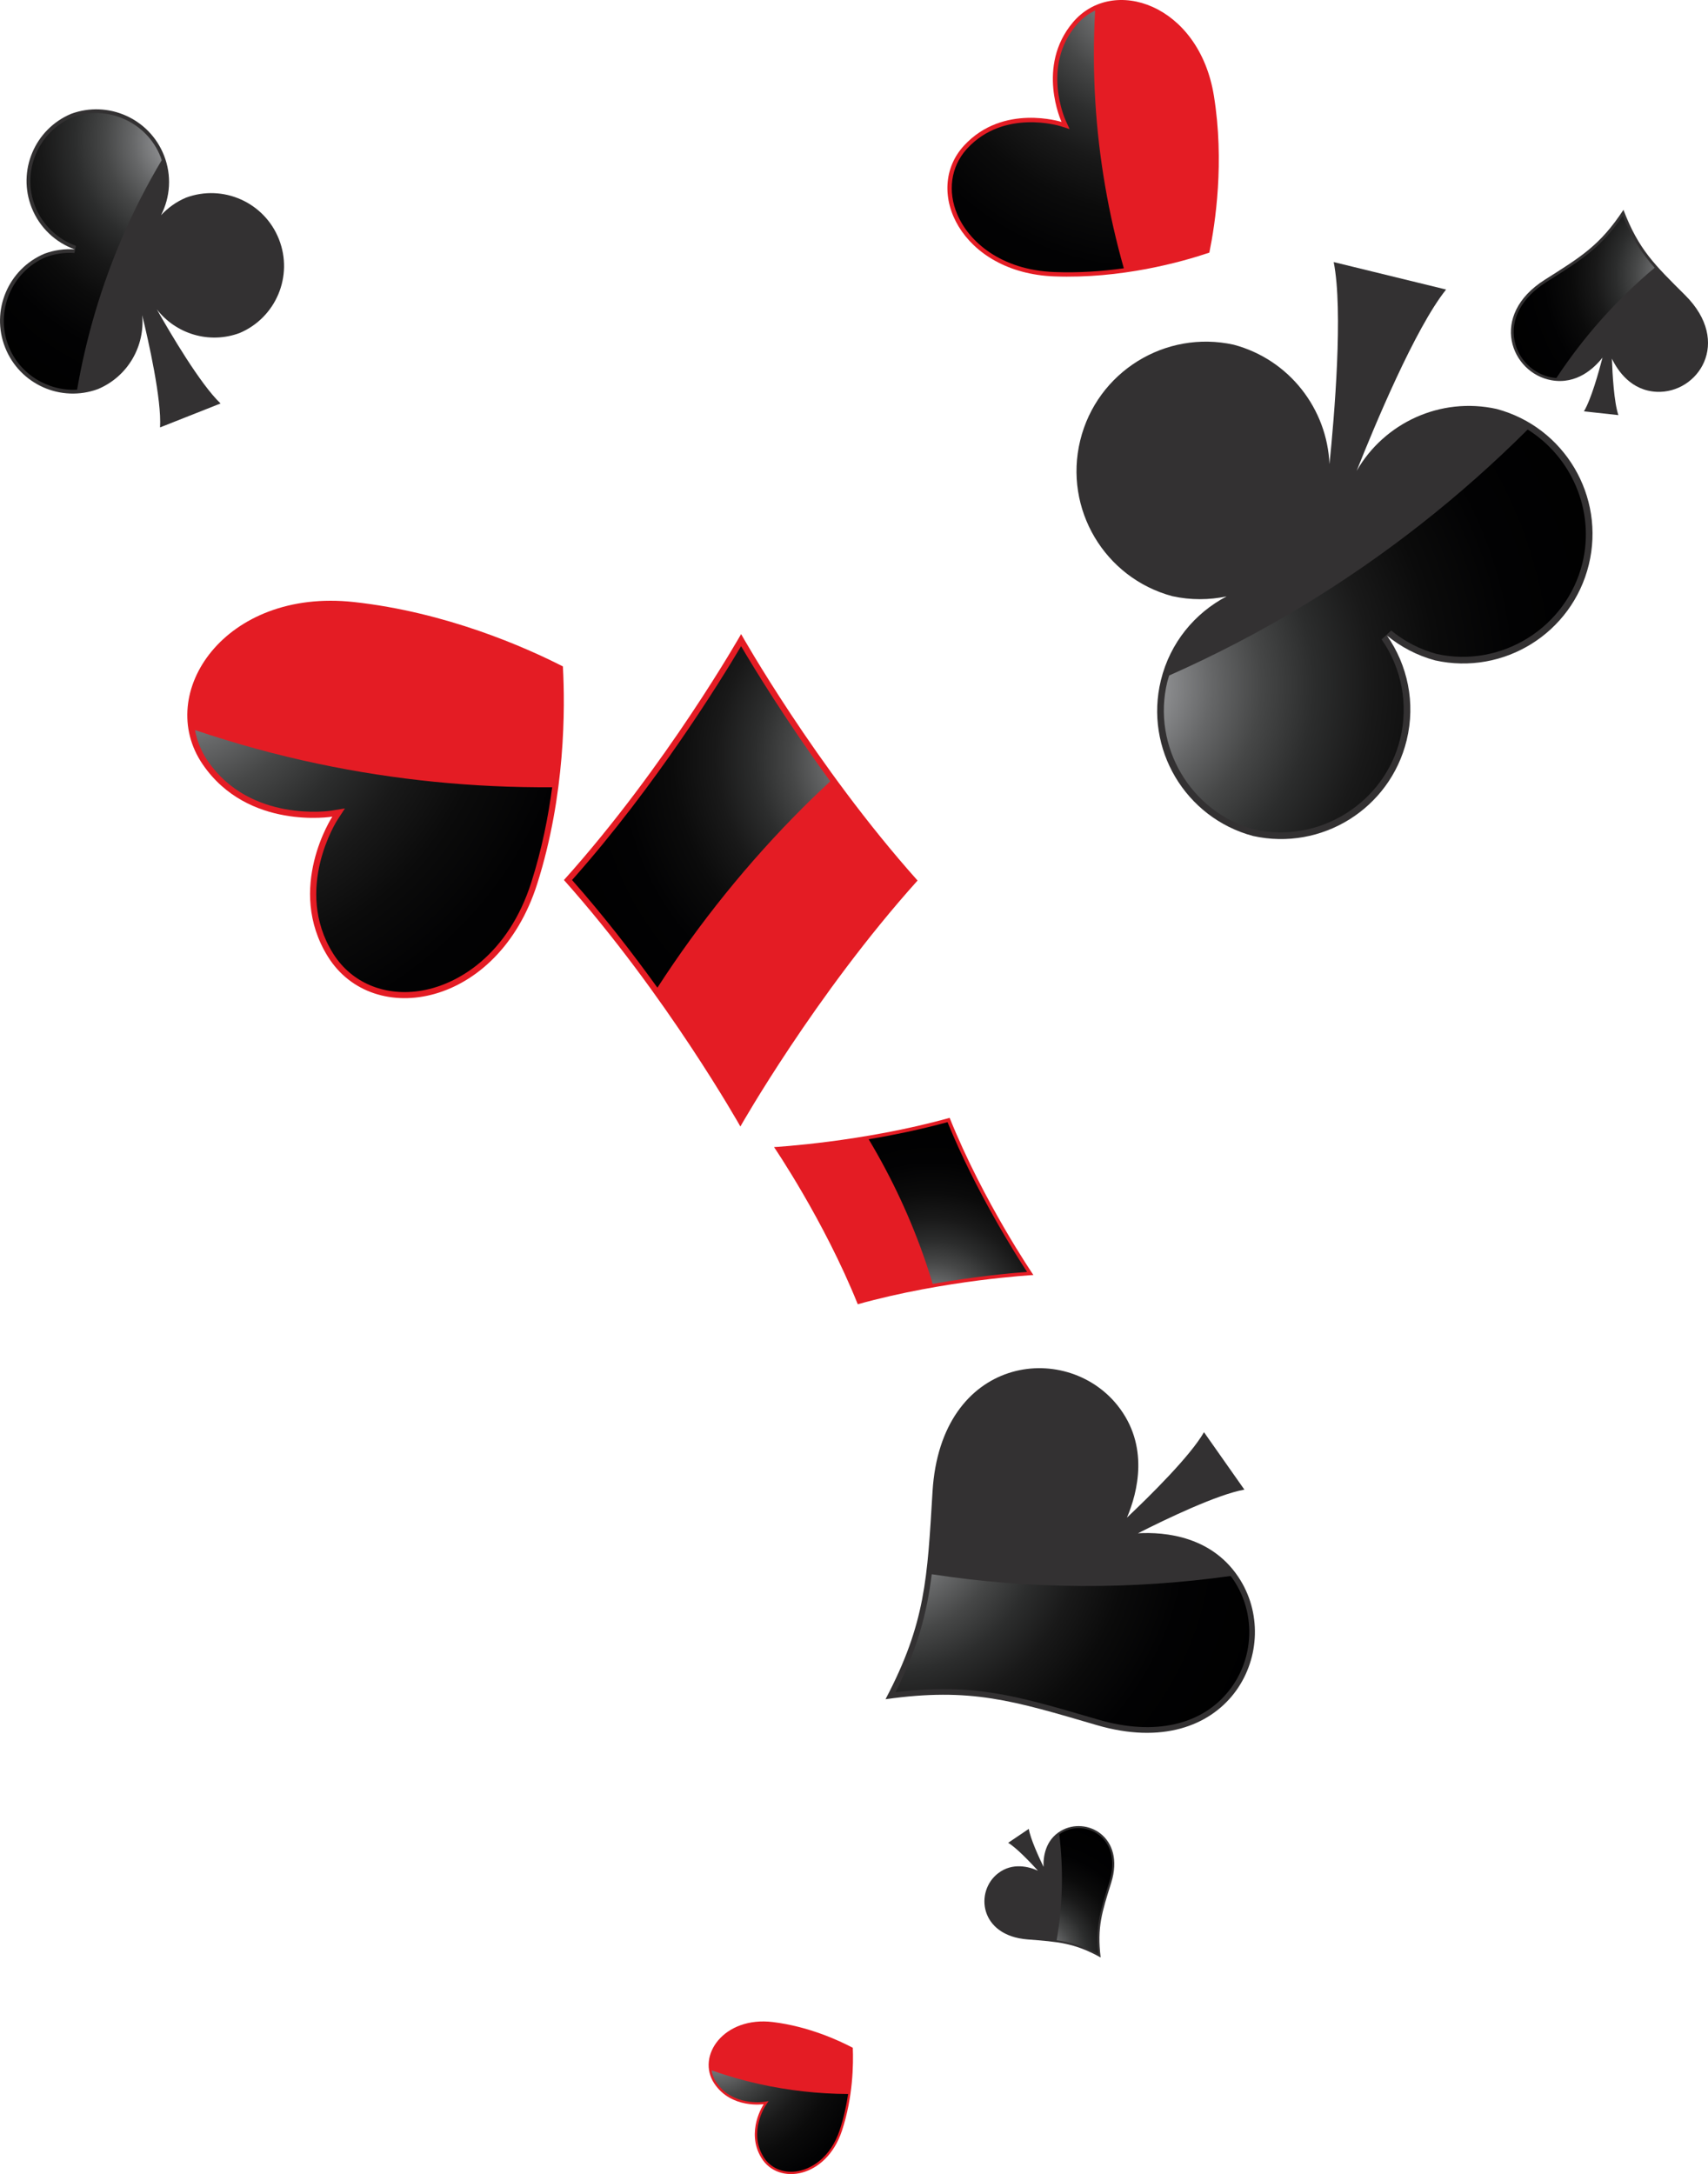
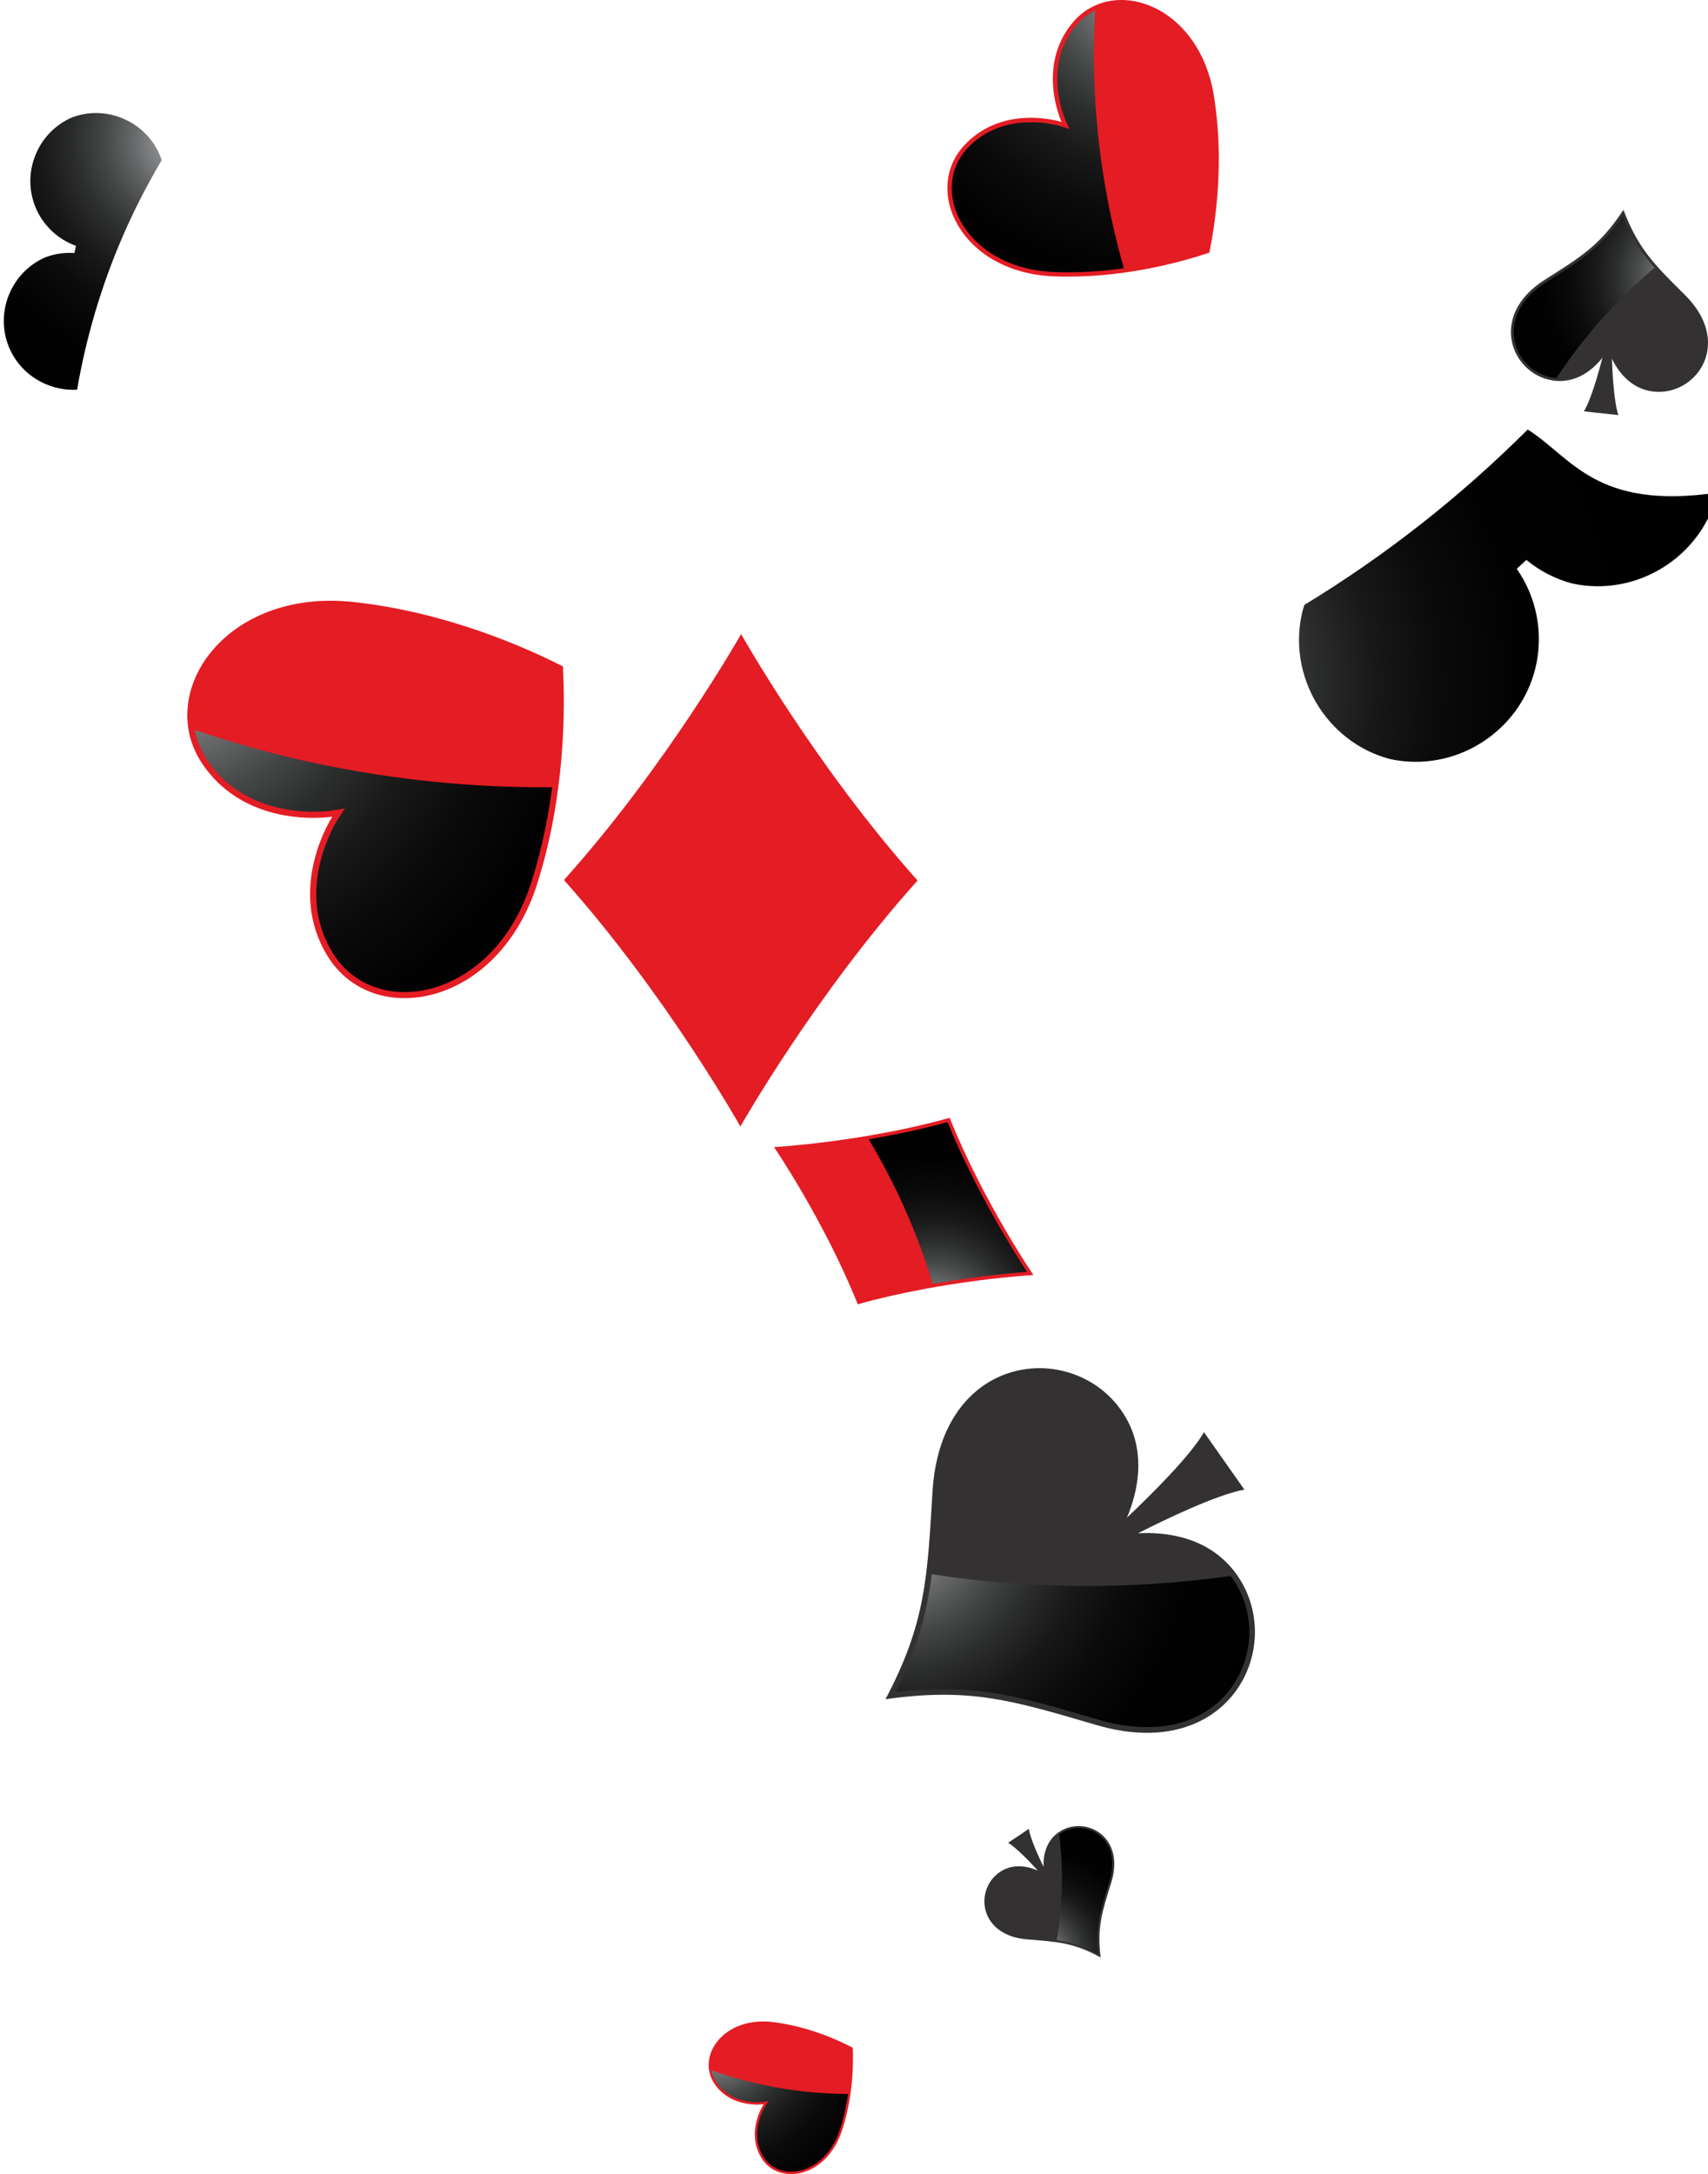
<svg xmlns="http://www.w3.org/2000/svg" version="1.1" x="0px" y="0px" viewBox="0 0 131.554 167.396" style="enable-background:new 0 0 131.554 167.396;" xml:space="preserve">
  <g id="Layer_2" style="display:none;">
</g>
  <g id="Layer_1">
    <g>
      <path style="fill:#E41C24;" d="M57.082,48.822c0,0,5.698,10.137,13.591,18.976c-7.919,8.816-13.647,18.938-13.647,18.938    s-5.698-10.137-13.59-18.977C51.354,58.943,57.082,48.822,57.082,48.822z" />
      <radialGradient id="SVGID_1_" cx="-253.606" cy="-62.093" r="19.402" gradientTransform="matrix(1.617 0.002 -0.002 1.617 478.722 159.231)" gradientUnits="userSpaceOnUse">
        <stop offset="0" style="stop-color:#C4C6C8" />
        <stop offset="0.022" style="stop-color:#B5B7B9" />
        <stop offset="0.093" style="stop-color:#8B8C8E" />
        <stop offset="0.169" style="stop-color:#666768" />
        <stop offset="0.25" style="stop-color:#464747" />
        <stop offset="0.338" style="stop-color:#2C2D2D" />
        <stop offset="0.433" style="stop-color:#191919" />
        <stop offset="0.541" style="stop-color:#0B0B0B" />
        <stop offset="0.673" style="stop-color:#020203" />
        <stop offset="0.895" style="stop-color:#000000" />
      </radialGradient>
-       <path style="fill:url(#SVGID_1_);" d="M61.887,62.137c0.674-0.673,1.365-1.329,2.061-1.978c-3.442-4.715-5.935-8.822-6.868-10.408    c-1.429,2.414-6.482,10.658-13.019,18.008c2.436,2.758,4.665,5.637,6.574,8.289C53.869,71.054,57.63,66.382,61.887,62.137z" />
    </g>
    <g>
      <path style="fill:#E41C24;" d="M79.594,98.171c0,0-6.821,0.379-13.527,2.251c-2.598-6.46-6.45-12.101-6.45-12.101    s6.821-0.38,13.527-2.252C75.741,92.529,79.594,98.171,79.594,98.171z" />
      <radialGradient id="SVGID_2_" cx="-836.662" cy="-1222.232" r="19.403" gradientTransform="matrix(-0.42 0.852 -0.852 -0.42 -1320.937 301.301)" gradientUnits="userSpaceOnUse">
        <stop offset="0" style="stop-color:#C4C6C8" />
        <stop offset="0.022" style="stop-color:#B5B7B9" />
        <stop offset="0.093" style="stop-color:#8B8C8E" />
        <stop offset="0.169" style="stop-color:#666768" />
        <stop offset="0.25" style="stop-color:#464747" />
        <stop offset="0.338" style="stop-color:#2C2D2D" />
        <stop offset="0.433" style="stop-color:#191919" />
        <stop offset="0.541" style="stop-color:#0B0B0B" />
        <stop offset="0.673" style="stop-color:#020203" />
        <stop offset="0.895" style="stop-color:#000000" />
      </radialGradient>
      <path style="fill:url(#SVGID_2_);" d="M71.328,97.256c0.181,0.53,0.348,1.063,0.509,1.599c3.377-0.593,6.189-0.844,7.268-0.925    c-0.903-1.38-3.941-6.179-6.124-11.53c-2.085,0.57-4.181,1-6.074,1.318C68.704,90.718,70.193,93.911,71.328,97.256z" />
    </g>
    <g>
      <path style="fill:#E41C24;" d="M25.597,62.878c0,0-6.496,1.08-9.987-4.029c-3.738-5.465,1.713-13.58,11.636-12.496    c7.126,0.779,13.233,3.49,16.109,4.959c0.179,3.223,0.191,9.904-1.976,16.737c-3.019,9.515-12.644,11.221-16.133,5.593    C21.985,68.384,25.597,62.878,25.597,62.878z" />
      <radialGradient id="SVGID_3_" cx="-1251.232" cy="84.134" r="28.657" gradientTransform="matrix(-0.883 -1.356 1.356 -0.883 -1205.541 -1572.594)" gradientUnits="userSpaceOnUse">
        <stop offset="0" style="stop-color:#C4C6C8" />
        <stop offset="0.022" style="stop-color:#B5B7B9" />
        <stop offset="0.093" style="stop-color:#8B8C8E" />
        <stop offset="0.169" style="stop-color:#666768" />
        <stop offset="0.25" style="stop-color:#464747" />
        <stop offset="0.338" style="stop-color:#2C2D2D" />
        <stop offset="0.433" style="stop-color:#191919" />
        <stop offset="0.541" style="stop-color:#0B0B0B" />
        <stop offset="0.673" style="stop-color:#020203" />
        <stop offset="0.895" style="stop-color:#000000" />
      </radialGradient>
      <path style="fill:url(#SVGID_3_);" d="M42.53,60.615c-6.028,0.042-12.078-0.552-18.038-1.81c-3.218-0.678-6.378-1.55-9.474-2.592    c0.15,0.786,0.438,1.547,0.894,2.246l0.083,0.125c3.277,4.794,9.462,3.843,9.524,3.833l1.047-0.171l-0.58,0.889    c-0.035,0.053-3.405,5.324-0.344,10.26l0.081,0.127c1.377,2.113,3.802,3.158,6.486,2.793c3.06-0.416,6.959-2.844,8.723-8.408    C41.729,65.401,42.226,62.917,42.53,60.615z" />
    </g>
    <g>
      <path style="fill:#E41C24;" d="M81.763,9.39c0,0-1.985-4.283,0.878-7.672c3.063-3.625,9.711-1.408,10.856,5.656    c0.822,5.072,0.114,9.811-0.351,12.078c-2.192,0.738-6.807,2.021-11.943,1.829c-7.151-0.269-10.167-6.595-6.944-10.081    C77.269,7.944,81.763,9.39,81.763,9.39z" />
      <radialGradient id="SVGID_4_" cx="-458.378" cy="478.511" r="28.656" gradientTransform="matrix(0.768 -0.869 0.869 0.768 24.862 -767.405)" gradientUnits="userSpaceOnUse">
        <stop offset="0" style="stop-color:#C4C6C8" />
        <stop offset="0.022" style="stop-color:#B5B7B9" />
        <stop offset="0.093" style="stop-color:#8B8C8E" />
        <stop offset="0.169" style="stop-color:#666768" />
        <stop offset="0.25" style="stop-color:#464747" />
        <stop offset="0.338" style="stop-color:#2C2D2D" />
        <stop offset="0.433" style="stop-color:#191919" />
        <stop offset="0.541" style="stop-color:#0B0B0B" />
        <stop offset="0.673" style="stop-color:#020203" />
        <stop offset="0.895" style="stop-color:#000000" />
      </radialGradient>
      <path style="fill:url(#SVGID_4_);" d="M86.559,20.657c-1.179-4.156-1.924-8.45-2.193-12.809c-0.146-2.353-0.147-4.703-0.018-7.041    c-0.514,0.252-0.984,0.597-1.381,1.046l-0.07,0.081c-2.687,3.18-0.85,7.272-0.831,7.313l0.318,0.69l-0.725-0.23    c-0.043-0.014-4.33-1.336-7.156,1.721l-0.073,0.08c-1.197,1.354-1.456,3.231-0.692,5.015c0.872,2.034,3.294,4.266,7.475,4.423    C83.1,21.018,84.91,20.888,86.559,20.657z" />
    </g>
    <g>
      <path style="fill:#E41C24;" d="M58.823,162.014c0,0-2.494,0.382-3.807-1.593c-1.405-2.113,0.724-5.195,4.52-4.73    c2.727,0.334,5.053,1.402,6.148,1.979c0.052,1.236,0.024,3.796-0.84,6.403c-1.203,3.63-4.9,4.237-6.209,2.063    C57.412,164.105,58.823,162.014,58.823,162.014z" />
      <radialGradient id="SVGID_5_" cx="-2118.691" cy="593.238" r="28.659" gradientTransform="matrix(-0.332 -0.524 0.524 -0.332 -959.215 -756.275)" gradientUnits="userSpaceOnUse">
        <stop offset="0" style="stop-color:#C4C6C8" />
        <stop offset="0.022" style="stop-color:#B5B7B9" />
        <stop offset="0.093" style="stop-color:#8B8C8E" />
        <stop offset="0.169" style="stop-color:#666768" />
        <stop offset="0.25" style="stop-color:#464747" />
        <stop offset="0.338" style="stop-color:#2C2D2D" />
        <stop offset="0.433" style="stop-color:#191919" />
        <stop offset="0.541" style="stop-color:#0B0B0B" />
        <stop offset="0.673" style="stop-color:#020203" />
        <stop offset="0.895" style="stop-color:#000000" />
      </radialGradient>
      <path style="fill:url(#SVGID_5_);" d="M65.322,161.23c-2.309-0.014-4.625-0.27-6.902-0.781c-1.229-0.276-2.436-0.626-3.617-1.04    c0.053,0.302,0.159,0.595,0.331,0.865l0.031,0.048c1.232,1.854,3.606,1.52,3.63,1.516l0.402-0.061l-0.227,0.338    c-0.014,0.02-1.33,2.023-0.182,3.928l0.03,0.051c0.518,0.816,1.441,1.229,2.472,1.102c1.174-0.145,2.68-1.055,3.383-3.178    C64.991,163.06,65.194,162.111,65.322,161.23z" />
    </g>
    <g>
      <path style="fill:#333132;" d="M129.788,22.722c-2.345-2.334-3.578-3.502-4.746-6.566c-1.803,2.738-3.259,3.611-6.056,5.381    c-4.368,2.766-2.6,7.195,0.518,7.742c1.942,0.34,3.281-0.928,3.924-1.744c-0.301,1.164-0.886,3.238-1.431,4.137l2.655,0.29    c-0.337-0.993-0.458-3.146-0.5-4.347c0.45,0.936,1.482,2.463,3.452,2.553C130.766,30.309,133.453,26.368,129.788,22.722z" />
      <radialGradient id="SVGID_6_" cx="492.036" cy="-24.149" r="22.426" gradientTransform="matrix(0.743 0.082 -0.082 0.743 -237.427 -1.263)" gradientUnits="userSpaceOnUse">
        <stop offset="0" style="stop-color:#C4C6C8" />
        <stop offset="0.022" style="stop-color:#B5B7B9" />
        <stop offset="0.093" style="stop-color:#8B8C8E" />
        <stop offset="0.169" style="stop-color:#666768" />
        <stop offset="0.25" style="stop-color:#464747" />
        <stop offset="0.338" style="stop-color:#2C2D2D" />
        <stop offset="0.433" style="stop-color:#191919" />
        <stop offset="0.541" style="stop-color:#0B0B0B" />
        <stop offset="0.673" style="stop-color:#020203" />
        <stop offset="0.895" style="stop-color:#000000" />
      </radialGradient>
      <path style="fill:url(#SVGID_6_);" d="M119.541,29.066c0.078,0.014,0.155,0.024,0.23,0.032c0.036,0.005,0.07,0.005,0.106,0.007    c2.086-3.162,4.63-6.031,7.568-8.488c-0.999-1.129-1.749-2.252-2.454-4c-1.673,2.434-3.114,3.346-5.64,4.943l-0.25,0.158    c-1.886,1.195-2.777,2.84-2.445,4.516C116.943,27.675,118.101,28.814,119.541,29.066z" />
    </g>
    <g>
      <path style="fill:#333132;" d="M79.131,149.327c2.366,0.188,3.582,0.254,5.643,1.389c-0.285-2.336,0.106-3.488,0.815-5.754    c1.105-3.539-1.917-5.141-3.876-3.994c-1.221,0.717-1.365,2.03-1.337,2.775c-0.375-0.776-1.018-2.183-1.136-2.926l-1.588,1.072    c0.646,0.387,1.711,1.509,2.291,2.146c-0.681-0.305-1.954-0.66-3.073,0.205C75.074,145.63,75.434,149.032,79.131,149.327z" />
      <radialGradient id="SVGID_7_" cx="-1811.611" cy="-1881.26" r="22.425" gradientTransform="matrix(-0.444 0.3 -0.3 -0.444 -1289.025 -141.228)" gradientUnits="userSpaceOnUse">
        <stop offset="0" style="stop-color:#C4C6C8" />
        <stop offset="0.022" style="stop-color:#B5B7B9" />
        <stop offset="0.093" style="stop-color:#8B8C8E" />
        <stop offset="0.169" style="stop-color:#666768" />
        <stop offset="0.25" style="stop-color:#464747" />
        <stop offset="0.338" style="stop-color:#2C2D2D" />
        <stop offset="0.433" style="stop-color:#191919" />
        <stop offset="0.541" style="stop-color:#0B0B0B" />
        <stop offset="0.673" style="stop-color:#020203" />
        <stop offset="0.895" style="stop-color:#000000" />
      </radialGradient>
      <path style="fill:url(#SVGID_7_);" d="M81.791,141.102c-0.049,0.028-0.096,0.06-0.141,0.089c-0.021,0.015-0.041,0.031-0.062,0.046    c0.327,2.698,0.267,5.447-0.201,8.155c1.072,0.154,2.002,0.42,3.199,1.049c-0.214-2.107,0.15-3.275,0.79-5.32l0.063-0.203    c0.478-1.529,0.201-2.842-0.758-3.605C83.858,140.657,82.695,140.571,81.791,141.102z" />
    </g>
    <g>
      <path style="fill:#333132;" d="M71.826,114.839c-0.405,6.686-0.527,10.12-3.621,15.994c6.575-0.928,9.848,0.117,16.277,1.996    c10.047,2.932,14.408-5.684,11.066-11.147c-2.084-3.405-5.799-3.743-7.9-3.626c2.171-1.1,6.105-2.988,8.197-3.361l-3.111-4.422    c-1.058,1.842-4.165,4.906-5.933,6.578c0.82-1.938,1.757-5.549-0.743-8.66C82.042,103.198,72.46,104.392,71.826,114.839z" />
      <radialGradient id="SVGID_8_" cx="-1390.147" cy="69.892" r="22.425" gradientTransform="matrix(-0.87 -1.237 1.237 -0.87 -1227.127 -1541.461)" gradientUnits="userSpaceOnUse">
        <stop offset="0" style="stop-color:#C4C6C8" />
        <stop offset="0.022" style="stop-color:#B5B7B9" />
        <stop offset="0.093" style="stop-color:#8B8C8E" />
        <stop offset="0.169" style="stop-color:#666768" />
        <stop offset="0.25" style="stop-color:#464747" />
        <stop offset="0.338" style="stop-color:#2C2D2D" />
        <stop offset="0.433" style="stop-color:#191919" />
        <stop offset="0.541" style="stop-color:#0B0B0B" />
        <stop offset="0.673" style="stop-color:#020203" />
        <stop offset="0.895" style="stop-color:#000000" />
      </radialGradient>
      <path style="fill:url(#SVGID_8_);" d="M95.175,121.91c-0.083-0.138-0.17-0.268-0.259-0.394c-0.042-0.061-0.088-0.113-0.131-0.171    c-7.595,1.063-15.355,1.04-23.019-0.134c-0.38,3.03-1.081,5.67-2.791,9.08c5.936-0.717,9.248,0.252,15.055,1.949l0.575,0.168    c4.337,1.266,8.03,0.417,10.131-2.329C96.541,127.718,96.719,124.434,95.175,121.91z" />
    </g>
    <g>
-       <path style="fill:#333132;" d="M14.328,15.218c-0.754,0.318-1.398,0.786-1.923,1.351c0.706-1.384,0.84-3.051,0.224-4.608    c-1.123-2.84-4.307-4.25-7.156-3.195c-2.801,1.18-4.157,4.387-3.034,7.227c0.617,1.557,1.854,2.682,3.315,3.208    c-0.769-0.054-1.559,0.047-2.326,0.331c-2.799,1.18-4.156,4.387-3.032,7.227c1.123,2.84,4.306,4.251,7.155,3.196    c2.302-0.97,3.626-3.311,3.4-5.692c0.492,2.023,1.505,6.51,1.376,8.646l4.661-1.844c-1.555-1.471-3.885-5.436-4.91-7.248    c1.464,1.892,4.03,2.693,6.373,1.826c2.799-1.18,4.156-4.386,3.032-7.227C20.361,15.575,17.177,14.164,14.328,15.218z" />
      <radialGradient id="SVGID_9_" cx="-139.45" cy="297.756" r="26.543" gradientTransform="matrix(0.92 -0.364 0.364 0.92 34.539 -313.945)" gradientUnits="userSpaceOnUse">
        <stop offset="0" style="stop-color:#C4C6C8" />
        <stop offset="0.022" style="stop-color:#B5B7B9" />
        <stop offset="0.093" style="stop-color:#8B8C8E" />
        <stop offset="0.169" style="stop-color:#666768" />
        <stop offset="0.25" style="stop-color:#464747" />
        <stop offset="0.338" style="stop-color:#2C2D2D" />
        <stop offset="0.433" style="stop-color:#191919" />
        <stop offset="0.541" style="stop-color:#0B0B0B" />
        <stop offset="0.673" style="stop-color:#020203" />
        <stop offset="0.895" style="stop-color:#000000" />
      </radialGradient>
      <path style="fill:url(#SVGID_9_);" d="M5.939,30.003c0.694-4.031,1.86-7.992,3.504-11.787c0.879-2.029,1.888-3.992,3.01-5.879    c-0.03-0.09-0.055-0.182-0.091-0.272c-1.055-2.668-4.101-4.029-6.779-3.038c-2.643,1.114-3.934,4.19-2.878,6.858    c0.56,1.416,1.706,2.525,3.145,3.045l-0.117,0.554c-0.761-0.053-1.503,0.054-2.195,0.31c-2.643,1.113-3.933,4.189-2.878,6.857    C1.521,28.829,3.708,30.134,5.939,30.003z" />
    </g>
    <g>
-       <path style="fill:#333132;" d="M90.297,45.904c1.421,0.312,2.837,0.297,4.178,0.017c-2.445,1.282-4.353,3.562-5.06,6.455    c-1.289,5.275,1.88,10.596,7.099,11.992c5.275,1.167,10.54-2.092,11.829-7.367c0.706-2.893,0.067-5.795-1.512-8.062    c1.061,0.867,2.31,1.534,3.714,1.911c5.274,1.165,10.539-2.094,11.828-7.369c1.289-5.275-1.879-10.594-7.097-11.992    c-4.337-0.958-8.663,1.078-10.783,4.765c1.366-3.44,4.506-10.991,6.889-13.96l-8.658-2.115c0.745,3.732,0.05,11.881-0.325,15.563    c-0.18-4.249-3.079-8.05-7.371-9.2c-5.275-1.166-10.538,2.092-11.827,7.367C81.912,39.185,85.079,44.504,90.297,45.904z" />
      <radialGradient id="SVGID_10_" cx="-1337.665" cy="-329.47" r="26.544" gradientTransform="matrix(-1.709 -0.418 0.418 -1.709 -2062.918 -1069.48)" gradientUnits="userSpaceOnUse">
        <stop offset="0" style="stop-color:#C4C6C8" />
        <stop offset="0.022" style="stop-color:#B5B7B9" />
        <stop offset="0.093" style="stop-color:#8B8C8E" />
        <stop offset="0.169" style="stop-color:#666768" />
        <stop offset="0.25" style="stop-color:#464747" />
        <stop offset="0.338" style="stop-color:#2C2D2D" />
        <stop offset="0.433" style="stop-color:#191919" />
        <stop offset="0.541" style="stop-color:#0B0B0B" />
        <stop offset="0.673" style="stop-color:#020203" />
        <stop offset="0.895" style="stop-color:#000000" />
      </radialGradient>
-       <path style="fill:url(#SVGID_10_);" d="M117.665,33.073c-5.15,5.137-10.914,9.684-17.198,13.501    c-3.362,2.041-6.842,3.853-10.411,5.434c-0.05,0.163-0.106,0.322-0.147,0.488c-1.211,4.955,1.81,10.062,6.714,11.376    c4.979,1.101,10.014-2.036,11.225-6.991c0.643-2.631,0.12-5.419-1.434-7.65l0.738-0.685c1.05,0.858,2.235,1.468,3.503,1.807    c4.979,1.101,10.013-2.036,11.225-6.992C122.867,39.318,121.036,35.175,117.665,33.073z" />
+       <path style="fill:url(#SVGID_10_);" d="M117.665,33.073c-5.15,5.137-10.914,9.684-17.198,13.501    c-0.05,0.163-0.106,0.322-0.147,0.488c-1.211,4.955,1.81,10.062,6.714,11.376    c4.979,1.101,10.014-2.036,11.225-6.991c0.643-2.631,0.12-5.419-1.434-7.65l0.738-0.685c1.05,0.858,2.235,1.468,3.503,1.807    c4.979,1.101,10.013-2.036,11.225-6.992C122.867,39.318,121.036,35.175,117.665,33.073z" />
    </g>
  </g>
</svg>